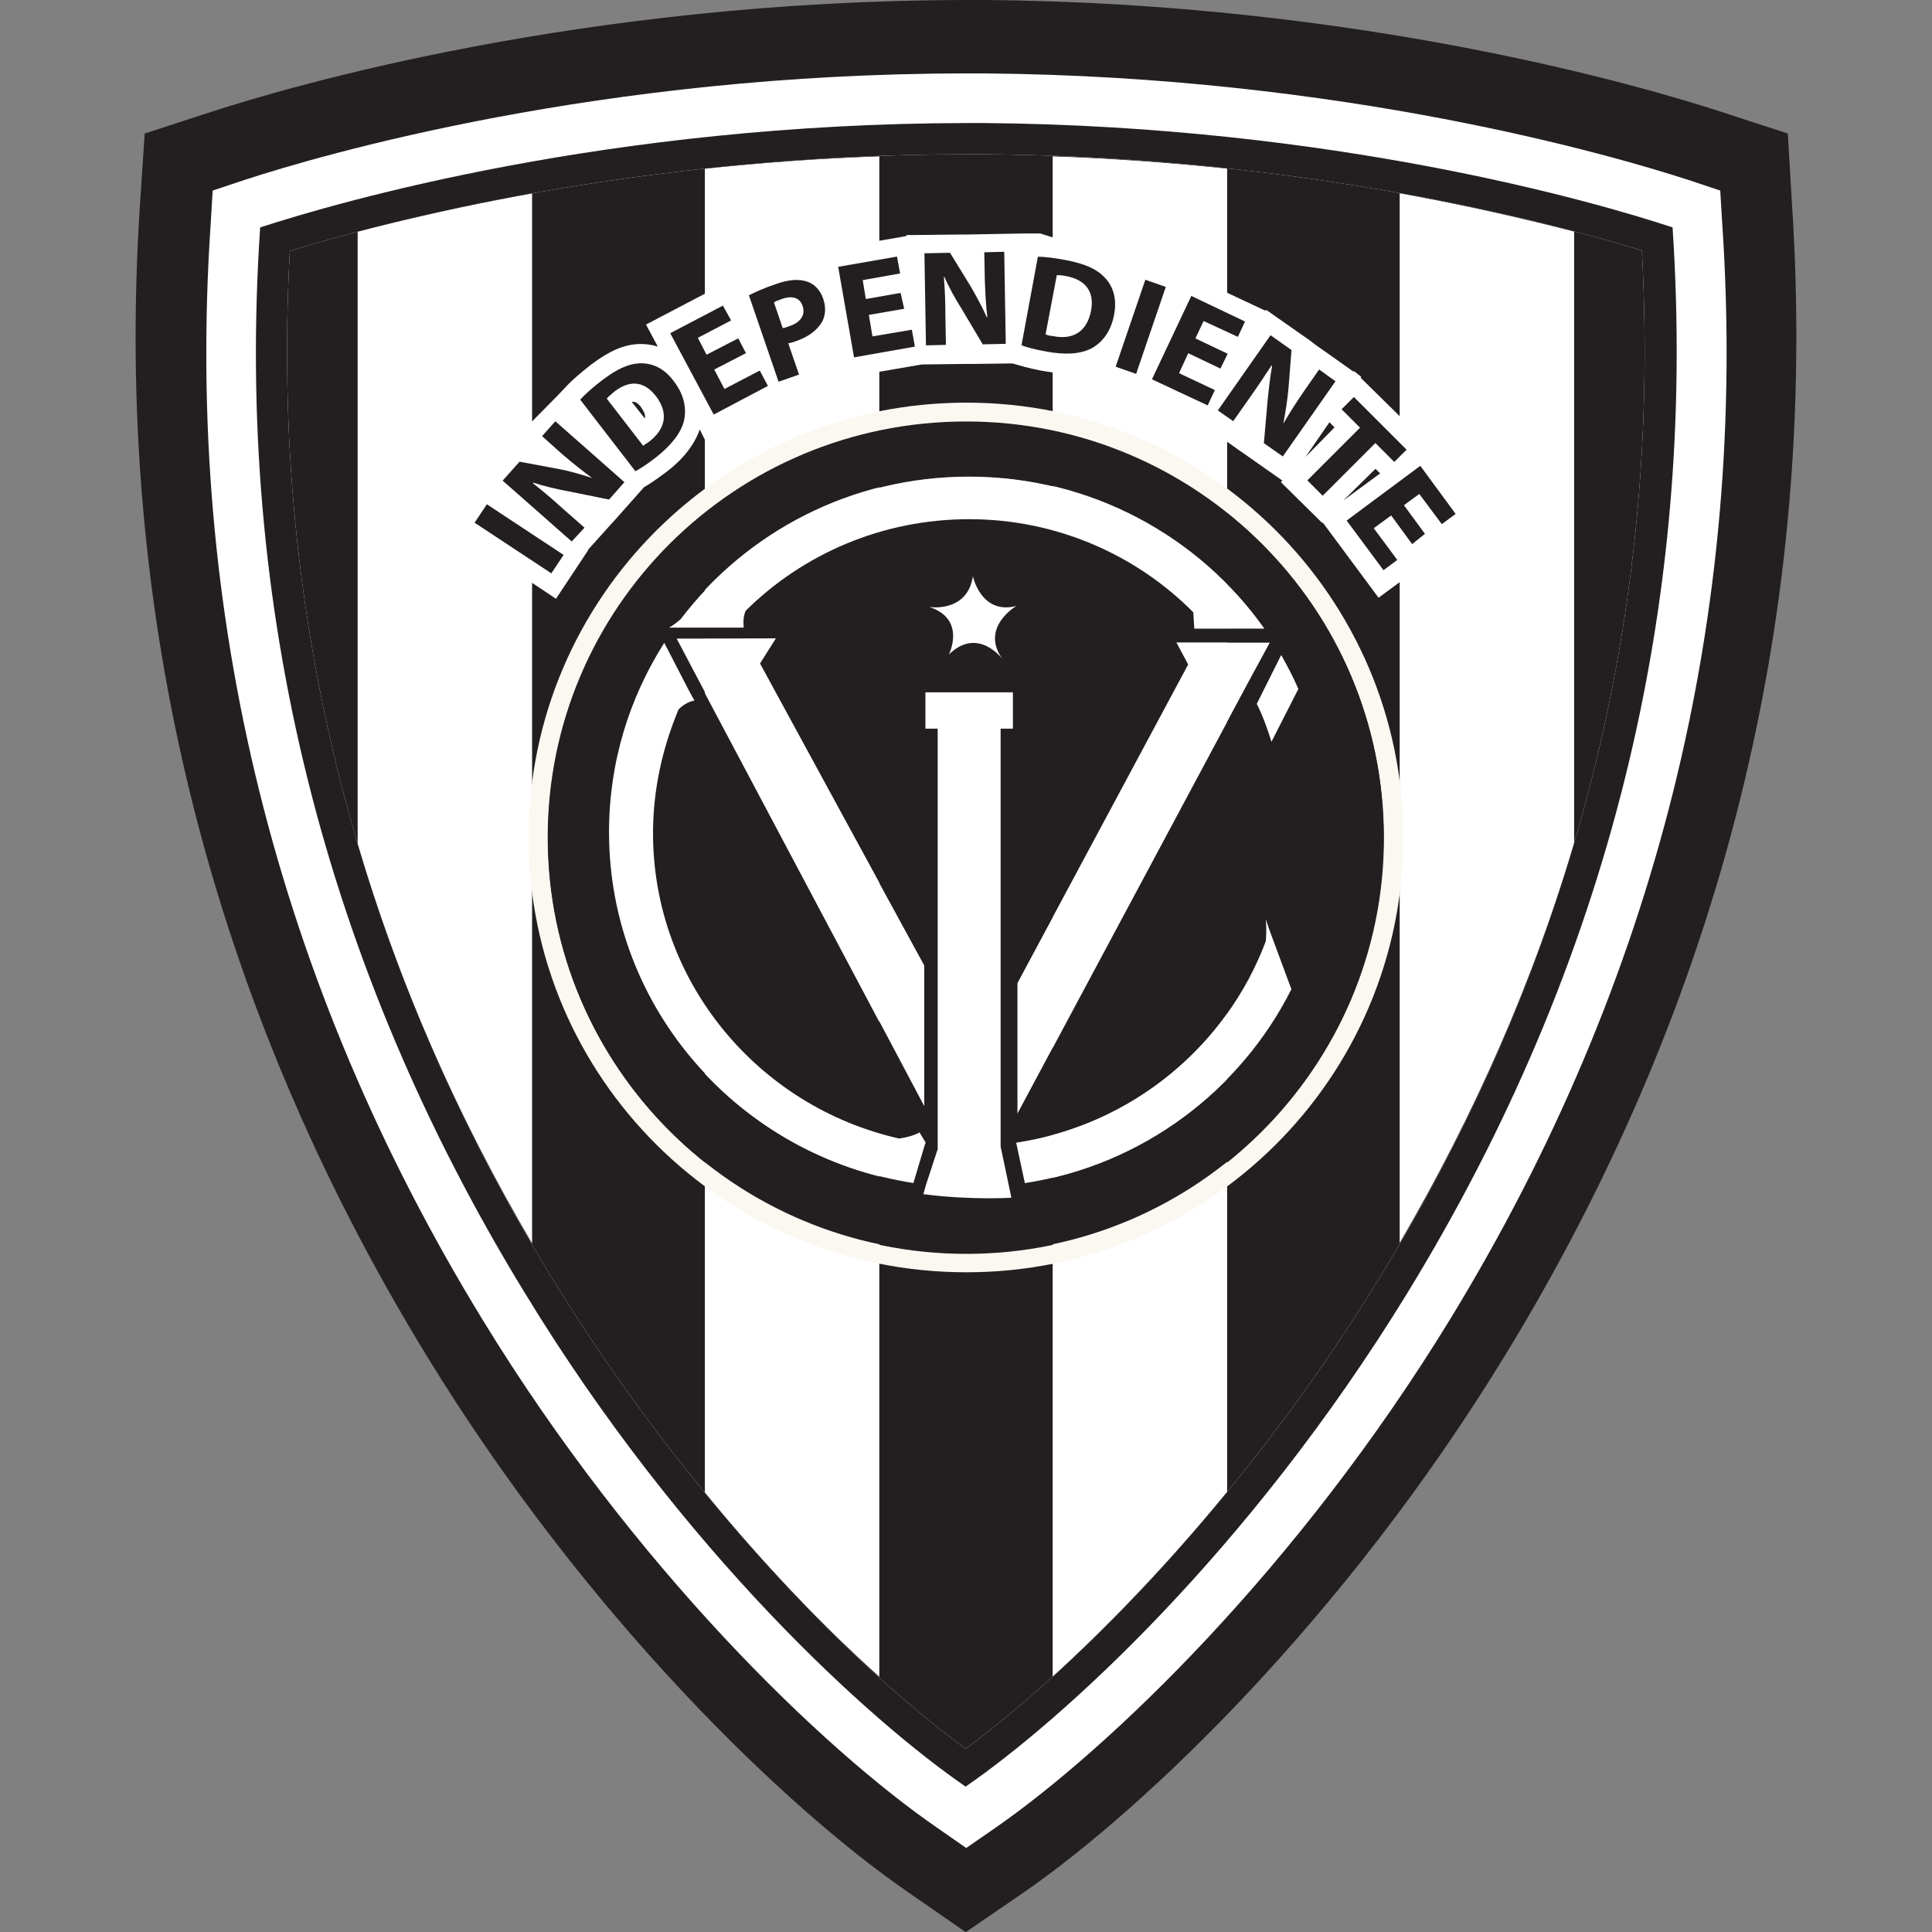
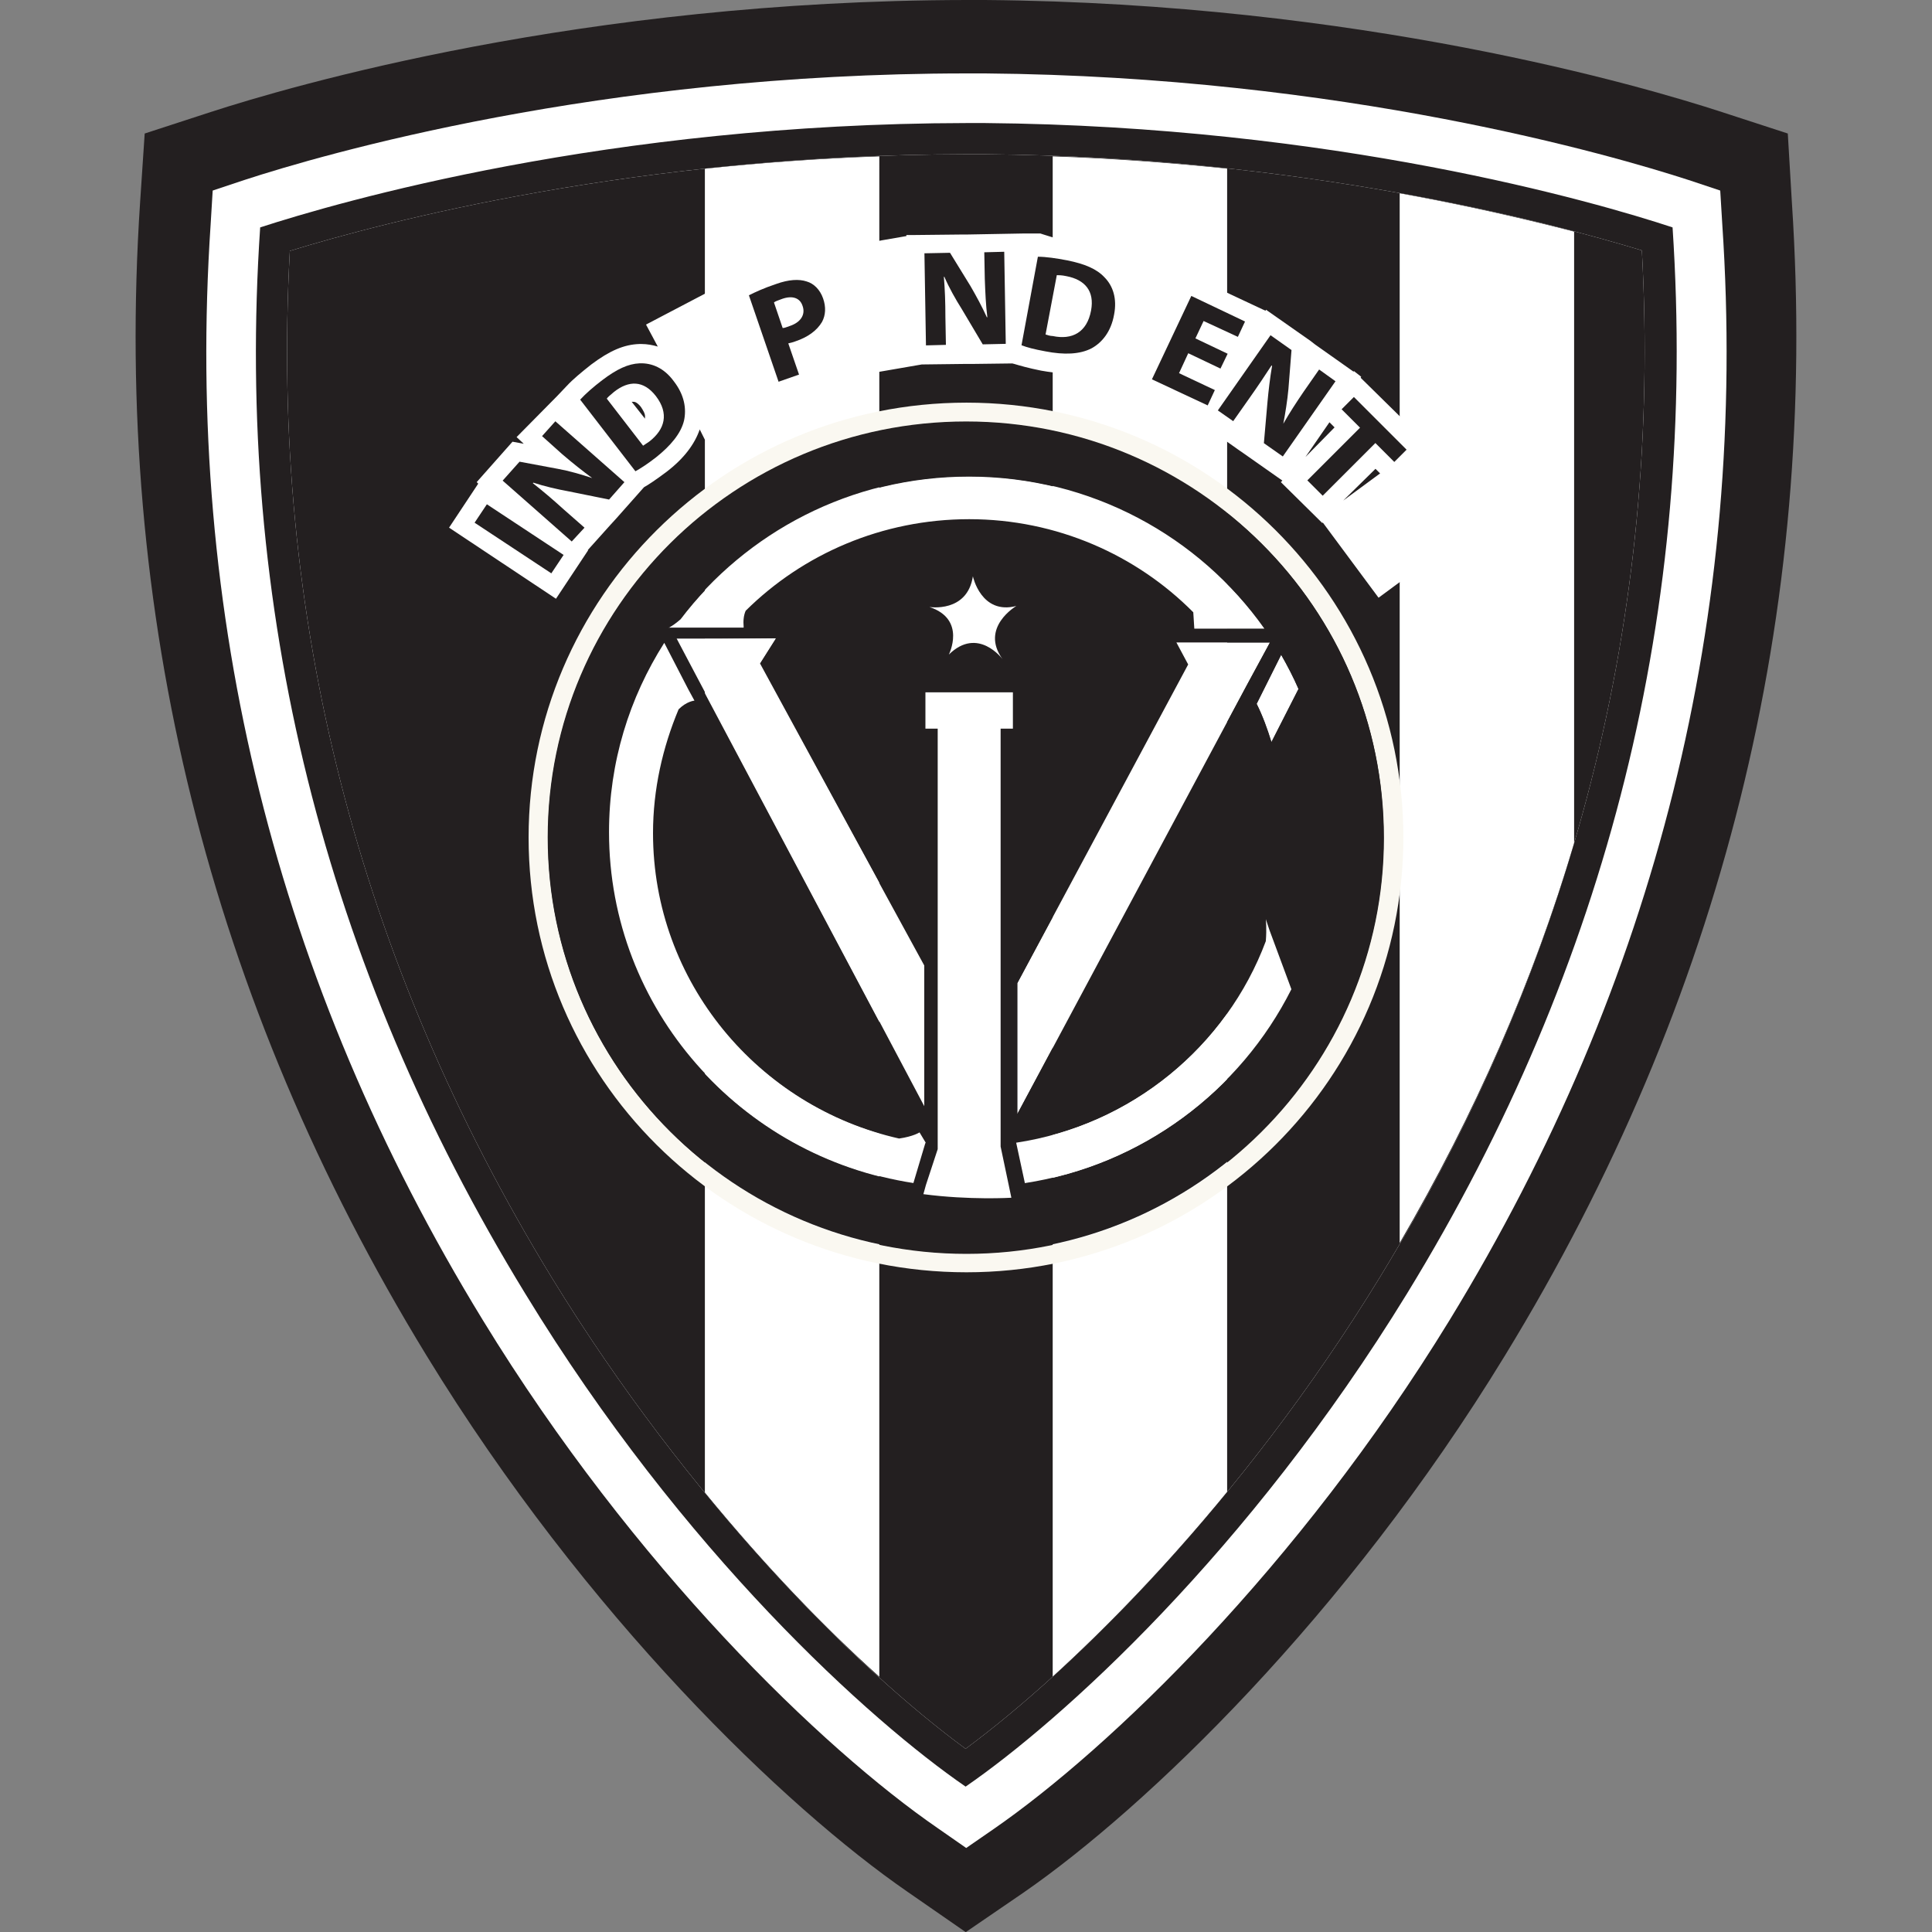
<svg xmlns="http://www.w3.org/2000/svg" xmlns:ns1="http://sodipodi.sourceforge.net/DTD/sodipodi-0.dtd" xmlns:ns2="http://www.inkscape.org/namespaces/inkscape" version="1.1" id="svg1791" x="0px" y="0px" viewBox="0 0 1984.3 1984.3" style="enable-background:new 0 0 1984.3 1984.3;" xml:space="preserve">
  <rect x="0" y="0" width="1984.3" height="1984.3" fill="#808080" stroke="none" />
  <style type="text/css">
	.st0{fill:#231F20;}
	.st1{fill:#FFFFFF;}
	.st2{fill:#FAF8F1;}
</style>
  <ns1:namedview bordercolor="#666666" borderopacity="1.0" id="base" ns2:current-layer="layer1" ns2:cx="1235.7424" ns2:cy="1794.0173" ns2:document-units="mm" ns2:pageopacity="0.0" ns2:pageshadow="2" ns2:window-height="837" ns2:window-maximized="1" ns2:window-width="1600" ns2:window-x="-8" ns2:window-y="-8" ns2:zoom="0.12374369" pagecolor="#ffffff" showgrid="false">
	</ns1:namedview>
  <g id="layer1" transform="translate(0,403)" ns2:groupmode="layer" ns2:label="Layer 1">
    <g id="g40" transform="matrix(5.254,0,0,-5.254,337.753,141.317)">
      <path id="path42" ns2:connector-curvature="0" class="st0" d="M113.1-266.2c-23.9,16.5-62.8,53.8-94,104.8    C-23.4-91.9-42.2-16.1-36.9,64l0.9,13.5l12.9,4.2c15.7,5.1,72.7,21.8,147.7,21.9l3.7,0c73.2-0.6,128.7-16.9,144-21.9l12.9-4.2    L286,64c5.3-80.1-13.6-155.9-56.1-225.4c-31.2-51.1-70.2-88.4-94-104.9l-11.4-7.8L113.1-266.2z" />
    </g>
    <g id="g44" transform="matrix(5.254,0,0,-5.254,344.016,127.927)">
      <path id="path46" ns2:connector-curvature="0" class="st1" d="M117.8-256.3c-22.5,15.5-59.3,50.9-88.9,99.3    c-40.4,66-58.3,138.1-53.2,214.2l0.4,6.6l6.3,2.1c15,4.9,69.4,20.8,141.1,20.8l3.6,0c70-0.6,122.9-16.1,137.4-20.8l6.3-2.1    l0.4-6.6c5.1-76.1-12.9-148.1-53.3-214.2c-29.7-48.5-66.5-83.8-89-99.4l-5.5-3.8L117.8-256.3z" />
    </g>
    <g id="g48" transform="matrix(5.254,0,0,-5.254,436.917,12.348)">
      <path id="path50" ns2:connector-curvature="0" class="st0" d="M186.6-170.6c37.9,62,55.1,129.5,51.2,200.7    c-18.1,5.5-66.3,18.3-128.5,18.8h-3.6C41.7,48.8-8,35.7-26.5,30c-3.9-71.2,13.3-138.7,51.2-200.7c26.9-43.9,59.5-76.4,80.9-92.1    C127-247,159.7-214.6,186.6-170.6" />
    </g>
    <g id="g52" transform="matrix(5.254,0,0,-5.254,222.333,-207.123)">
-       <path id="path54" ns2:connector-curvature="0" class="st1" d="M27.6-8v-119.7c7.9-26.9,19.3-52.9,34.1-78.1V-0.5    C48-3,36.5-5.7,27.6-8" />
-     </g>
+       </g>
    <g id="g56" transform="matrix(5.254,0,0,-5.254,295.228,-220.327)">
      <path id="path58" ns2:connector-curvature="0" class="st1" d="M81.6,1.8V-257c11.8-14.4,23.5-26.5,34.1-36V4.2    C103.7,3.8,92.3,2.9,81.6,1.8" />
    </g>
    <g id="g60" transform="matrix(5.254,0,0,-5.254,477.663,-207.156)">
      <path id="path62" ns2:connector-curvature="0" class="st1" d="M216.8-8c-8.9,2.3-20.4,5-34.1,7.5v-205.2    c14.7,25.2,26.1,51.2,34.1,78.1V-8z" />
    </g>
    <g id="g64" transform="matrix(5.254,0,0,-5.254,368.224,-222.977)">
      <path id="path66" ns2:connector-curvature="0" class="st1" d="M135.7,3.7v-297.2c10.5,9.6,22.3,21.7,34.1,36.1V1.3    C159.1,2.4,147.7,3.3,135.7,3.7" />
    </g>
    <g id="g68" transform="matrix(5.254,0,0,-5.254,350.088,7.392)">
      <path id="path70" ns2:connector-curvature="0" class="st2" d="M122.3-167c-45.2,0-81.8,36.5-81.8,81.3    c0,44.9,36.5,81.3,81.8,81.3c45.1,0,81.6-36.4,81.6-81.3C203.9-130.5,167.3-167,122.3-167 M122.3-0.6c-47.3,0-85.6-38.1-85.6-85    s38.2-85,85.6-85c47.1,0,85.4,38,85.4,85S169.4-0.6,122.3-0.6" />
    </g>
    <g id="g72" transform="matrix(5.254,0,0,-5.254,414.125,-99.963)">
      <path id="path74" ns2:connector-curvature="0" class="st1" d="M169.7-87.4L175-77c-1,2.3-2.1,4.5-3.4,6.7l-4.8-9.6    C168-82.3,168.9-84.8,169.7-87.4" />
    </g>
    <g id="g76" transform="matrix(5.254,0,0,-5.254,403.254,-120.855)">
      <path id="path78" ns2:connector-curvature="0" class="st1" d="M161.7-71.9h-8.5l2.3-4.3l-33.4-62.3v-25.6L167-80.2l4.5,8.3    H161.7z" />
    </g>
    <g id="g80" transform="matrix(5.254,0,0,-5.254,350.637,-155.718)">
      <path id="path82" ns2:connector-curvature="0" class="st1" d="M122.7-46.1C99.6-46.1,79.2-57,66.3-74    c-2.2-1.9-3.1-1.9-3.1-1.9h1.7h11h2.8v0.2c-0.1,1.1,0,2.3,0.4,3.2c11.2,11.1,26.6,17.9,43.7,17.9c17.2,0,32.7-6.9,43.9-18.2    l0.2-3.1h2.8h10.9C167.8-57.9,146.6-46.1,122.7-46.1" />
    </g>
    <g id="g84" transform="matrix(5.254,0,0,-5.254,362.357,-7.418)">
      <path id="path86" ns2:connector-curvature="0" class="st0" d="M131.4-156l-1.7,7.9c22.5,3.4,41.1,18.8,48.8,39.4    c0.2,2.6,0,4.3,0,4.3l0.7-2.1l4.3-11.6C173.5-138,154.2-152.5,131.4-156 M126.9-53.6c0,0-4.7,6.5-10.5,0.9c0,0,3.5,6.9-3.8,9.3    c0,0,7.4-1.1,8.5,6c0,0,1.6-7.5,8.4-5.8C129.6-43.2,122.4-47.4,126.9-53.6 M129.1-67.2h-2.4v-81.4v-0.3l1.6-7.6l0.5-2.4    c0,0-8.1-0.5-17.2,0.7l0.5,1.8l2.3,7v0.8v81.4H112v7.1h17.1V-67.2z M50-87.3c0,13.6,4,26.2,10.8,36.9l4.7-9.1l1.2-2.2    c0,0-1.5-0.2-3.1-1.7c-3.2-7.4-5-15.6-5-24.2c0-29.1,20.6-53.5,48.1-59.7c2.8,0.5,4,1.2,4,1.2l1.1-2l-0.1-0.2l-2.3-7.7    C75.8-150.8,50-122,50-87.3 M82.7-49.5l-3.1-4.9l32.1-59V-141L67-56.8l-3.8,7.2h8.8L82.7-49.5z M64-45.7    c12.9,16.9,33.3,27.9,56.4,27.9c23.9,0,45.1-11.8,57.8-29.8h-10.9h-2.8l-0.2,3.2c-11.1,11.2-26.7,18.2-43.8,18.2    c-17,0-32.5-6.8-43.7-17.9c-0.4-0.9-0.5-2-0.4-3.1v-0.2h-2.8h-11H61C61-47.7,61.8-47.7,64-45.7 M174.8-58.6l-44.9-83.9v25.6    l33.4,62.3l-2.3,4.3h8.5h9.8L174.8-58.6z M184.9-59.4l-5.3-10.4c-0.8,2.6-1.7,5.1-2.9,7.5l4.8,9.6    C182.7-54.9,183.9-57.1,184.9-59.4 M119.9-7.1c-45.2,0-81.8-36.4-81.8-81.3c0-44.8,36.5-81.3,81.8-81.3    c45.1,0,81.6,36.5,81.6,81.3C201.6-43.6,165-7.1,119.9-7.1" />
    </g>
    <g id="g88" transform="matrix(5.254,0,0,-5.254,413.732,-60.552)">
      <path id="path90" ns2:connector-curvature="0" class="st1" d="M169.4-116.6l-0.7,2.1c0,0,0.2-1.8,0-4.3    c-7.7-20.6-26.3-36-48.8-39.4l1.7-7.9c22.8,3.5,42.1,18,52.1,37.9L169.4-116.6z" />
    </g>
    <g id="g92" transform="matrix(5.254,0,0,-5.254,340.213,-18.07)">
      <path id="path94" ns2:connector-curvature="0" class="st1" d="M115-148.1c0,0-1.2-0.8-4-1.2c-27.5,6.2-48.1,30.6-48.1,59.7    c0,8.6,1.9,16.8,5,24.2c1.6,1.6,3.1,1.7,3.1,1.7l-1.2,2.2l-4.7,9.1c-6.8-10.7-10.8-23.3-10.8-37c0-34.7,25.8-63.4,59.5-68.6    l2.3,7.7l0.1,0.2L115-148.1z" />
    </g>
    <g id="g96" transform="matrix(5.254,0,0,-5.254,357.295,-102.793)">
      <path id="path98" ns2:connector-curvature="0" class="st1" d="M127.6-85.3h2.4v7.1h-17.1v-7.1h2.4v-81.4v-0.8l-2.3-7    l-0.5-1.8c9.1-1.2,17.2-0.7,17.2-0.7l-0.5,2.4l-1.6,7.6v0.3V-85.3z" />
    </g>
    <g id="g100" transform="matrix(5.254,0,0,-5.254,306.717,-116.459)">
      <path id="path102" ns2:connector-curvature="0" class="st1" d="M90.1-75.2l3.1,4.9H82.7h-8.8l3.8-7.2l44.6-84.2v27.5    L90.1-75.2z" />
    </g>
    <g id="g104" transform="matrix(5.254,0,0,-5.254,351.407,-134.748)">
      <path id="path106" ns2:connector-curvature="0" class="st1" d="M123.3-61.6c-1.1-7.2-8.5-6-8.5-6c7.3-2.4,3.8-9.3,3.8-9.3    c5.7,5.6,10.5-0.9,10.5-0.9c-4.5,6.2,2.7,10.4,2.7,10.4C124.9-69.2,123.3-61.6,123.3-61.6" />
    </g>
    <g id="g108" transform="matrix(5.254,0,0,-5.254,436.004,-157.391)">
      <path id="path110" ns2:connector-curvature="0" class="st1" d="M185.9-44.9l0.9-0.9l-7.2-5.3L185.9-44.9z M176.9-35.8l1-1    l-5.7-5.8L176.9-35.8z M126.8-13.3c-0.3-1.3-0.7-1.9-1.2-2.1l0.8,4.1C127-11.8,127-12.4,126.8-13.3 M43.1-35.1l-2.6,3.3l0.4,0    c0.5,0,1.1-0.6,1.4-1c0.4-0.6,0.9-1.4,0.8-2L43.1-35.1 M196.8-41.2L197-41l-1.4,1.4l-0.2,0.3l0,0L183-27.1l0.1,0.2l-1.4,1.1    l-0.1-0.1l-7.5,5.3l-0.9,0.7l-8.7,6.1l-0.1-0.2l-16.2,7.6l-0.1-0.2l-9.5,3.2l-1.3-4c-0.5,0.9-1,1.7-1.7,2.4    c-2.1,2.2-4.9,3.5-9.2,4.4c-2.4,0.5-6,1.7-6,1.7l-3.5,0l-11-0.2l-1.1,0l-9.4-0.1l0,0l-0.3,0l-0.9,0V0.6l-17.3-3l0.6-3.2    c-0.5,0.3-1,0.5-1.5,0.7c-2.3,0.8-5,0.6-8.3-0.5c-2.4-0.8-4.3-1.6-5.9-2.4l-1.6-0.8l-0.3,0.6l-16.6-8.7l2.3-4.3    c-1,0.3-2.1,0.5-3.2,0.5h0l-0.4,0c-3-0.1-5.8-1.3-9.4-4c-1.9-1.5-3.6-2.9-4.8-4.2l-1.9-2L18-38.7l1.4-1.3l-2.2,0.4l-7-7.9l0.3-0.3    l-5.7-8.6l20.9-13.9l6.3,9.5l-0.1,0l4.4,4.9l1.1,1.2l5.5,6.2c0.9,0.5,2.4,1.5,4.4,3c3.4,2.6,5.5,5.4,6.5,8.3l1-2l14.5,7.6l8.2,2.8    l-2.1,6.1c1.7,0.8,3.2,1.9,4.2,3.2l1.4-7.8l16.2,2.8l8.2,0.1l1.6,0l7.9,0.1l0.4-0.1c1-0.3,2.7-0.8,5.2-1.3    c1.7-0.3,3.2-0.5,4.7-0.5c2.3,0,4.3,0.4,6,1.2l-0.8-2.5l10.4-3.5l12-5.7l6.2-4.4l1.3-0.9l7.4-5.2l-0.3-0.3l8.1-8l0.1,0.1    l10.9-14.7l8.4,6.2l-0.5,0.7l3.4,2.5l0.2-0.3l8.4,6.2L196.8-41.2z" />
    </g>
    <g id="g112" transform="matrix(5.254,0,0,-5.254,249.438,-149.866)">
      <path id="path114" ns2:connector-curvature="0" class="st0" d="M47.7-50.4l15-9.9l-2.4-3.6l-15,9.9L47.7-50.4z" />
    </g>
    <g id="g116" transform="matrix(5.254,0,0,-5.254,267.231,-142.122)">
      <path id="path118" ns2:connector-curvature="0" class="st0" d="M60.9-56.2L47.4-44.3l3.3,3.7l7.5-1.4    c2.2-0.4,4.6-1.1,6.7-1.8l0,0c-1.9,1.4-3.8,2.9-5.9,4.7l-3.9,3.5l2.6,2.9l13.5-11.9l-3-3.4l-7.9,1.6c-2.2,0.4-4.8,1-6.9,1.7    l-0.1-0.1c1.9-1.5,3.8-3.1,6-5.1l4.1-3.6L60.9-56.2z" />
    </g>
    <g id="g120" transform="matrix(5.254,0,0,-5.254,282.211,-162.237)">
      <path id="path122" ns2:connector-curvature="0" class="st0" d="M72-41.3l1.2,0.8c3.1,2.4,3.9,5.5,1.3,8.9    c-2.4,3.1-5.3,3.1-8.2,0.8c-0.7-0.6-1.2-1-1.4-1.3L72-41.3z M59.7-32.3c1.1,1.2,2.6,2.5,4.3,3.8c2.9,2.2,5.1,3.2,7.3,3.3    c2.4,0.1,4.8-0.9,6.7-3.5c2.1-2.7,2.5-5.4,2-7.7c-0.6-2.5-2.6-4.9-5.5-7.2c-1.8-1.4-3.1-2.2-4-2.7L59.7-32.3z" />
    </g>
    <g id="g124" transform="matrix(5.254,0,0,-5.254,303.774,-181.603)">
-       <path id="path126" ns2:connector-curvature="0" class="st0" d="M88-26.9l-6.2-3.2l2-3.8l6.9,3.6l1.6-3l-10.6-5.6L73.2-23    l10.3,5.4l1.6-2.9l-6.5-3.4l1.7-3.3l6.2,3.2L88-26.9z" />
-     </g>
+       </g>
    <g id="g128" transform="matrix(5.254,0,0,-5.254,311.548,-186.935)">
      <path id="path130" ns2:connector-curvature="0" class="st0" d="M93.7-23c0.4,0,0.8,0.2,1.4,0.4c2.1,0.7,3.1,2.2,2.5,3.9    c-0.5,1.6-2,2.1-4,1.4c-0.8-0.3-1.4-0.5-1.6-0.7L93.7-23z M87.1-16.6c1.2,0.6,2.9,1.4,5.3,2.2c2.5,0.9,4.5,1,6,0.5    c1.4-0.4,2.6-1.6,3.2-3.3c0.6-1.7,0.5-3.3-0.2-4.6c-1-1.7-2.8-3-5.2-3.8c-0.5-0.2-1-0.3-1.4-0.4l2.1-6.1l-4-1.4L87.1-16.6z" />
    </g>
    <g id="g132" transform="matrix(5.254,0,0,-5.254,337.046,-190.96)">
-       <path id="path134" ns2:connector-curvature="0" class="st0" d="M112.6-20l-6.9-1.2l0.7-4.2l7.7,1.3l0.6-3.3l-11.9-2.1    l-3.1,17.7l11.5,2l0.6-3.3l-7.3-1.3l0.6-3.7l6.8,1.2L112.6-20z" />
-     </g>
+       </g>
    <g id="g136" transform="matrix(5.254,0,0,-5.254,341.566,-183.299)">
      <path id="path138" ns2:connector-curvature="0" class="st0" d="M116-25.7l-0.3,18l5,0.1l4-6.5c1.1-1.9,2.3-4.1,3.2-6.1h0.1    c-0.3,2.4-0.4,4.8-0.5,7.5l-0.1,5.2l3.9,0.1l0.3-18l-4.5-0.1l-4.1,6.9c-1.2,1.9-2.5,4.2-3.4,6.3h-0.1c0.2-2.4,0.3-4.9,0.3-7.9    l0.1-5.4L116-25.7z" />
    </g>
    <g id="g140" transform="matrix(5.254,0,0,-5.254,366.669,-185.544)">
      <path id="path142" ns2:connector-curvature="0" class="st0" d="M134.6-24c0.3-0.1,0.9-0.3,1.4-0.3c3.8-0.8,6.7,0.7,7.5,5    c0.7,3.8-1.2,6-4.8,6.7c-0.9,0.2-1.6,0.2-1.9,0.2L134.6-24z M133.1-8.8c1.6,0,3.6-0.3,5.7-0.7c3.5-0.7,5.8-1.7,7.3-3.3    c1.7-1.7,2.5-4.2,1.9-7.3c-0.6-3.4-2.4-5.5-4.4-6.6c-2.3-1.2-5.4-1.3-9-0.6c-2.2,0.4-3.7,0.8-4.7,1.2L133.1-8.8z" />
    </g>
    <g id="g144" transform="matrix(5.254,0,0,-5.254,391.913,-195.527)">
-       <path id="path146" ns2:connector-curvature="0" class="st0" d="M153.3-16.6l-5.8-17l-4,1.4l5.8,17L153.3-16.6z" />
-     </g>
+       </g>
    <g id="g148" transform="matrix(5.254,0,0,-5.254,403.417,-178.386)">
      <path id="path150" ns2:connector-curvature="0" class="st0" d="M161.8-29.3l-6.3,3l-1.8-3.9l7-3.3l-1.4-3l-10.9,5.1l7.7,16.3    l10.5-5l-1.4-3l-6.7,3.1l-1.6-3.4l6.3-3L161.8-29.3z" />
    </g>
    <g id="g152" transform="matrix(5.254,0,0,-5.254,402.813,-169.562)">
      <path id="path154" ns2:connector-curvature="0" class="st0" d="M161.4-35.8l10.3,14.7l4.1-2.9l-0.6-7.6    c-0.2-2.2-0.6-4.7-1-6.8l0,0c1.2,2.1,2.5,4.1,4,6.3l3,4.3l3.2-2.3l-10.3-14.7l-3.7,2.6l0.7,8c0.2,2.2,0.5,4.8,0.9,7.1l-0.1,0.1    c-1.3-2-2.7-4.1-4.4-6.5l-3.1-4.4L161.4-35.8z" />
    </g>
    <g id="g156" transform="matrix(5.254,0,0,-5.254,432.737,-166.021)">
      <path id="path158" ns2:connector-curvature="0" class="st0" d="M183.5-38.5l-3.6,3.6l2.4,2.4l10.3-10.3l-2.4-2.4l-3.7,3.7    l-10.3-10.3l-3,3L183.5-38.5z" />
    </g>
    <g id="g160" transform="matrix(5.254,0,0,-5.254,443.69,-141.559)">
-       <path id="path162" ns2:connector-curvature="0" class="st0" d="M191.6-56.6l-4.1,5.6l-3.4-2.5l4.6-6.2l-2.7-2l-7.2,9.7    l14.4,10.7l6.9-9.4l-2.7-2l-4.4,5.9l-3-2.2l4.1-5.6L191.6-56.6z" />
-     </g>
+       </g>
    <g id="g164" transform="matrix(5.254,0,0,-5.254,436.917,12.348)">
      <path id="path166" ns2:connector-curvature="0" class="st0" d="M186.6-170.6c37.9,62,55.1,129.5,51.2,200.7    c-18.1,5.5-66.3,18.3-128.5,18.8h-3.6C41.7,48.8-8,35.7-26.5,30c-3.9-71.2,13.3-138.7,51.2-200.7c26.9-43.9,59.5-76.4,80.9-92.1    C127-247,159.7-214.6,186.6-170.6 M105.6-270.2c-18.6,12.8-55.2,45.7-86.1,96.4C-19.8-109.6-37.3-39.5-32.3,34.6    c15.4,5,68.1,20.3,138.1,20.4l3.6,0c68.1-0.6,119.3-15.4,134.4-20.4c4.9-74-12.5-144.1-51.9-208.4    C160.8-224.5,124.2-257.4,105.6-270.2" />
    </g>
  </g>
</svg>